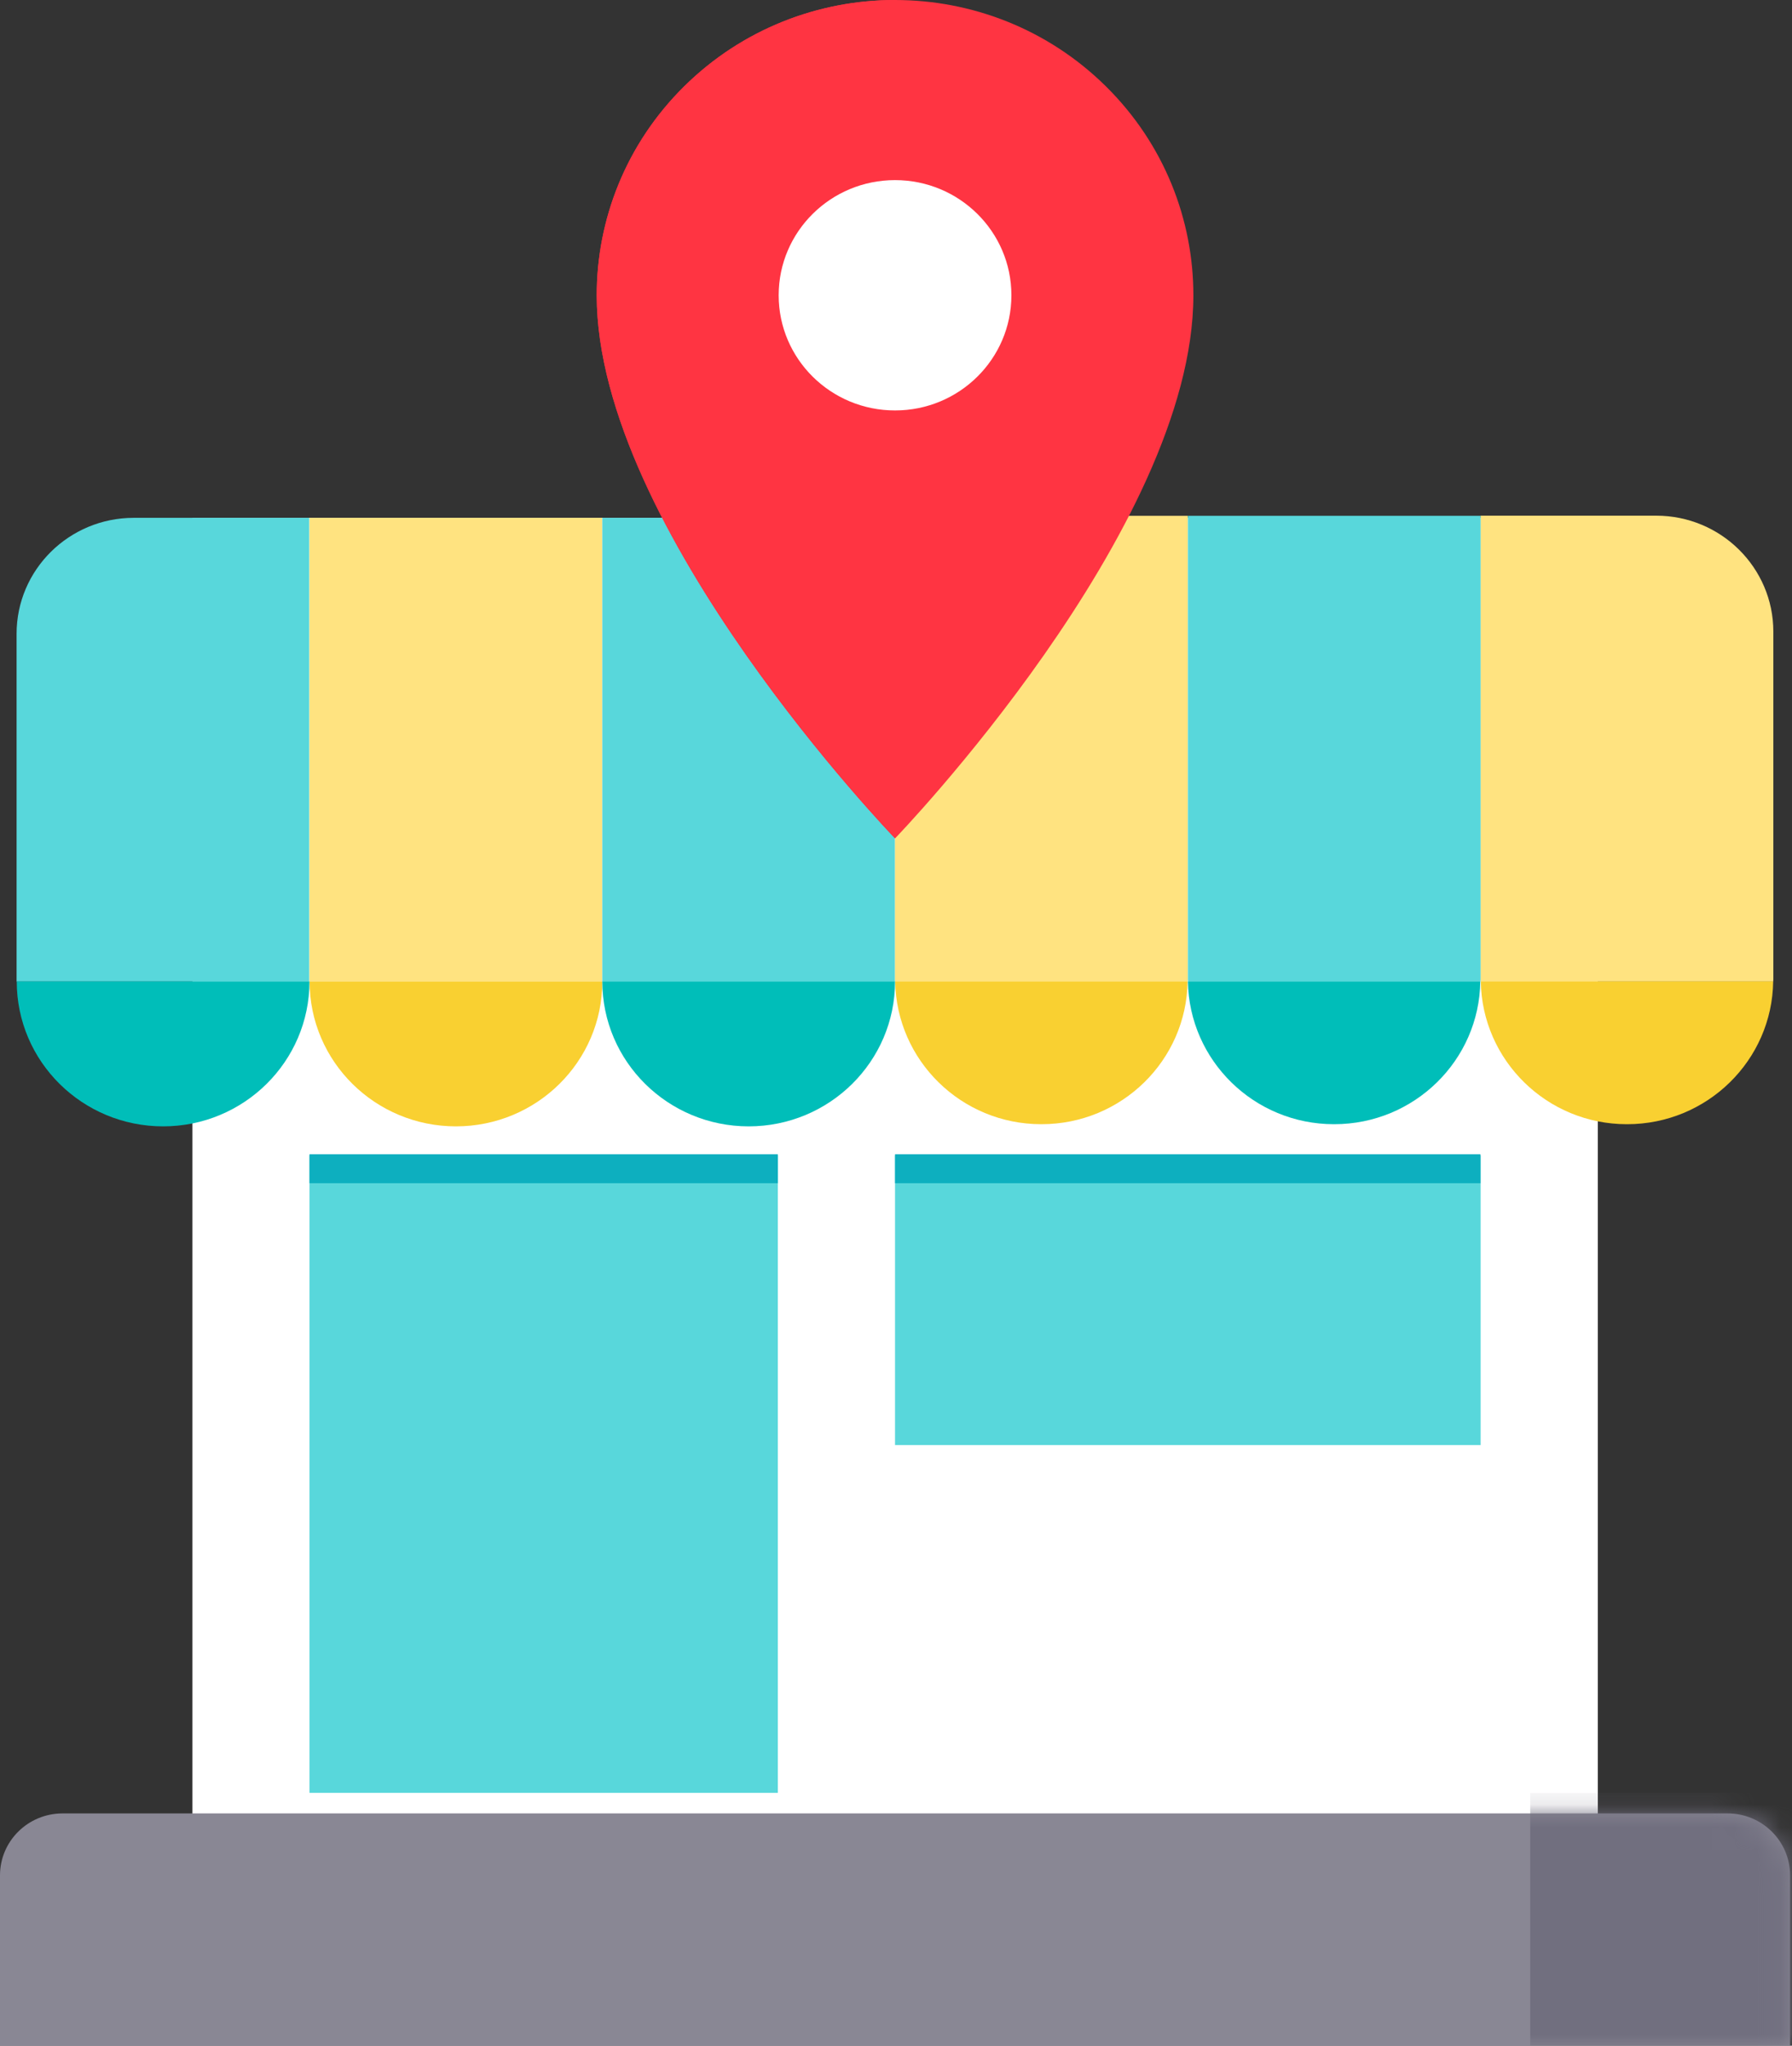
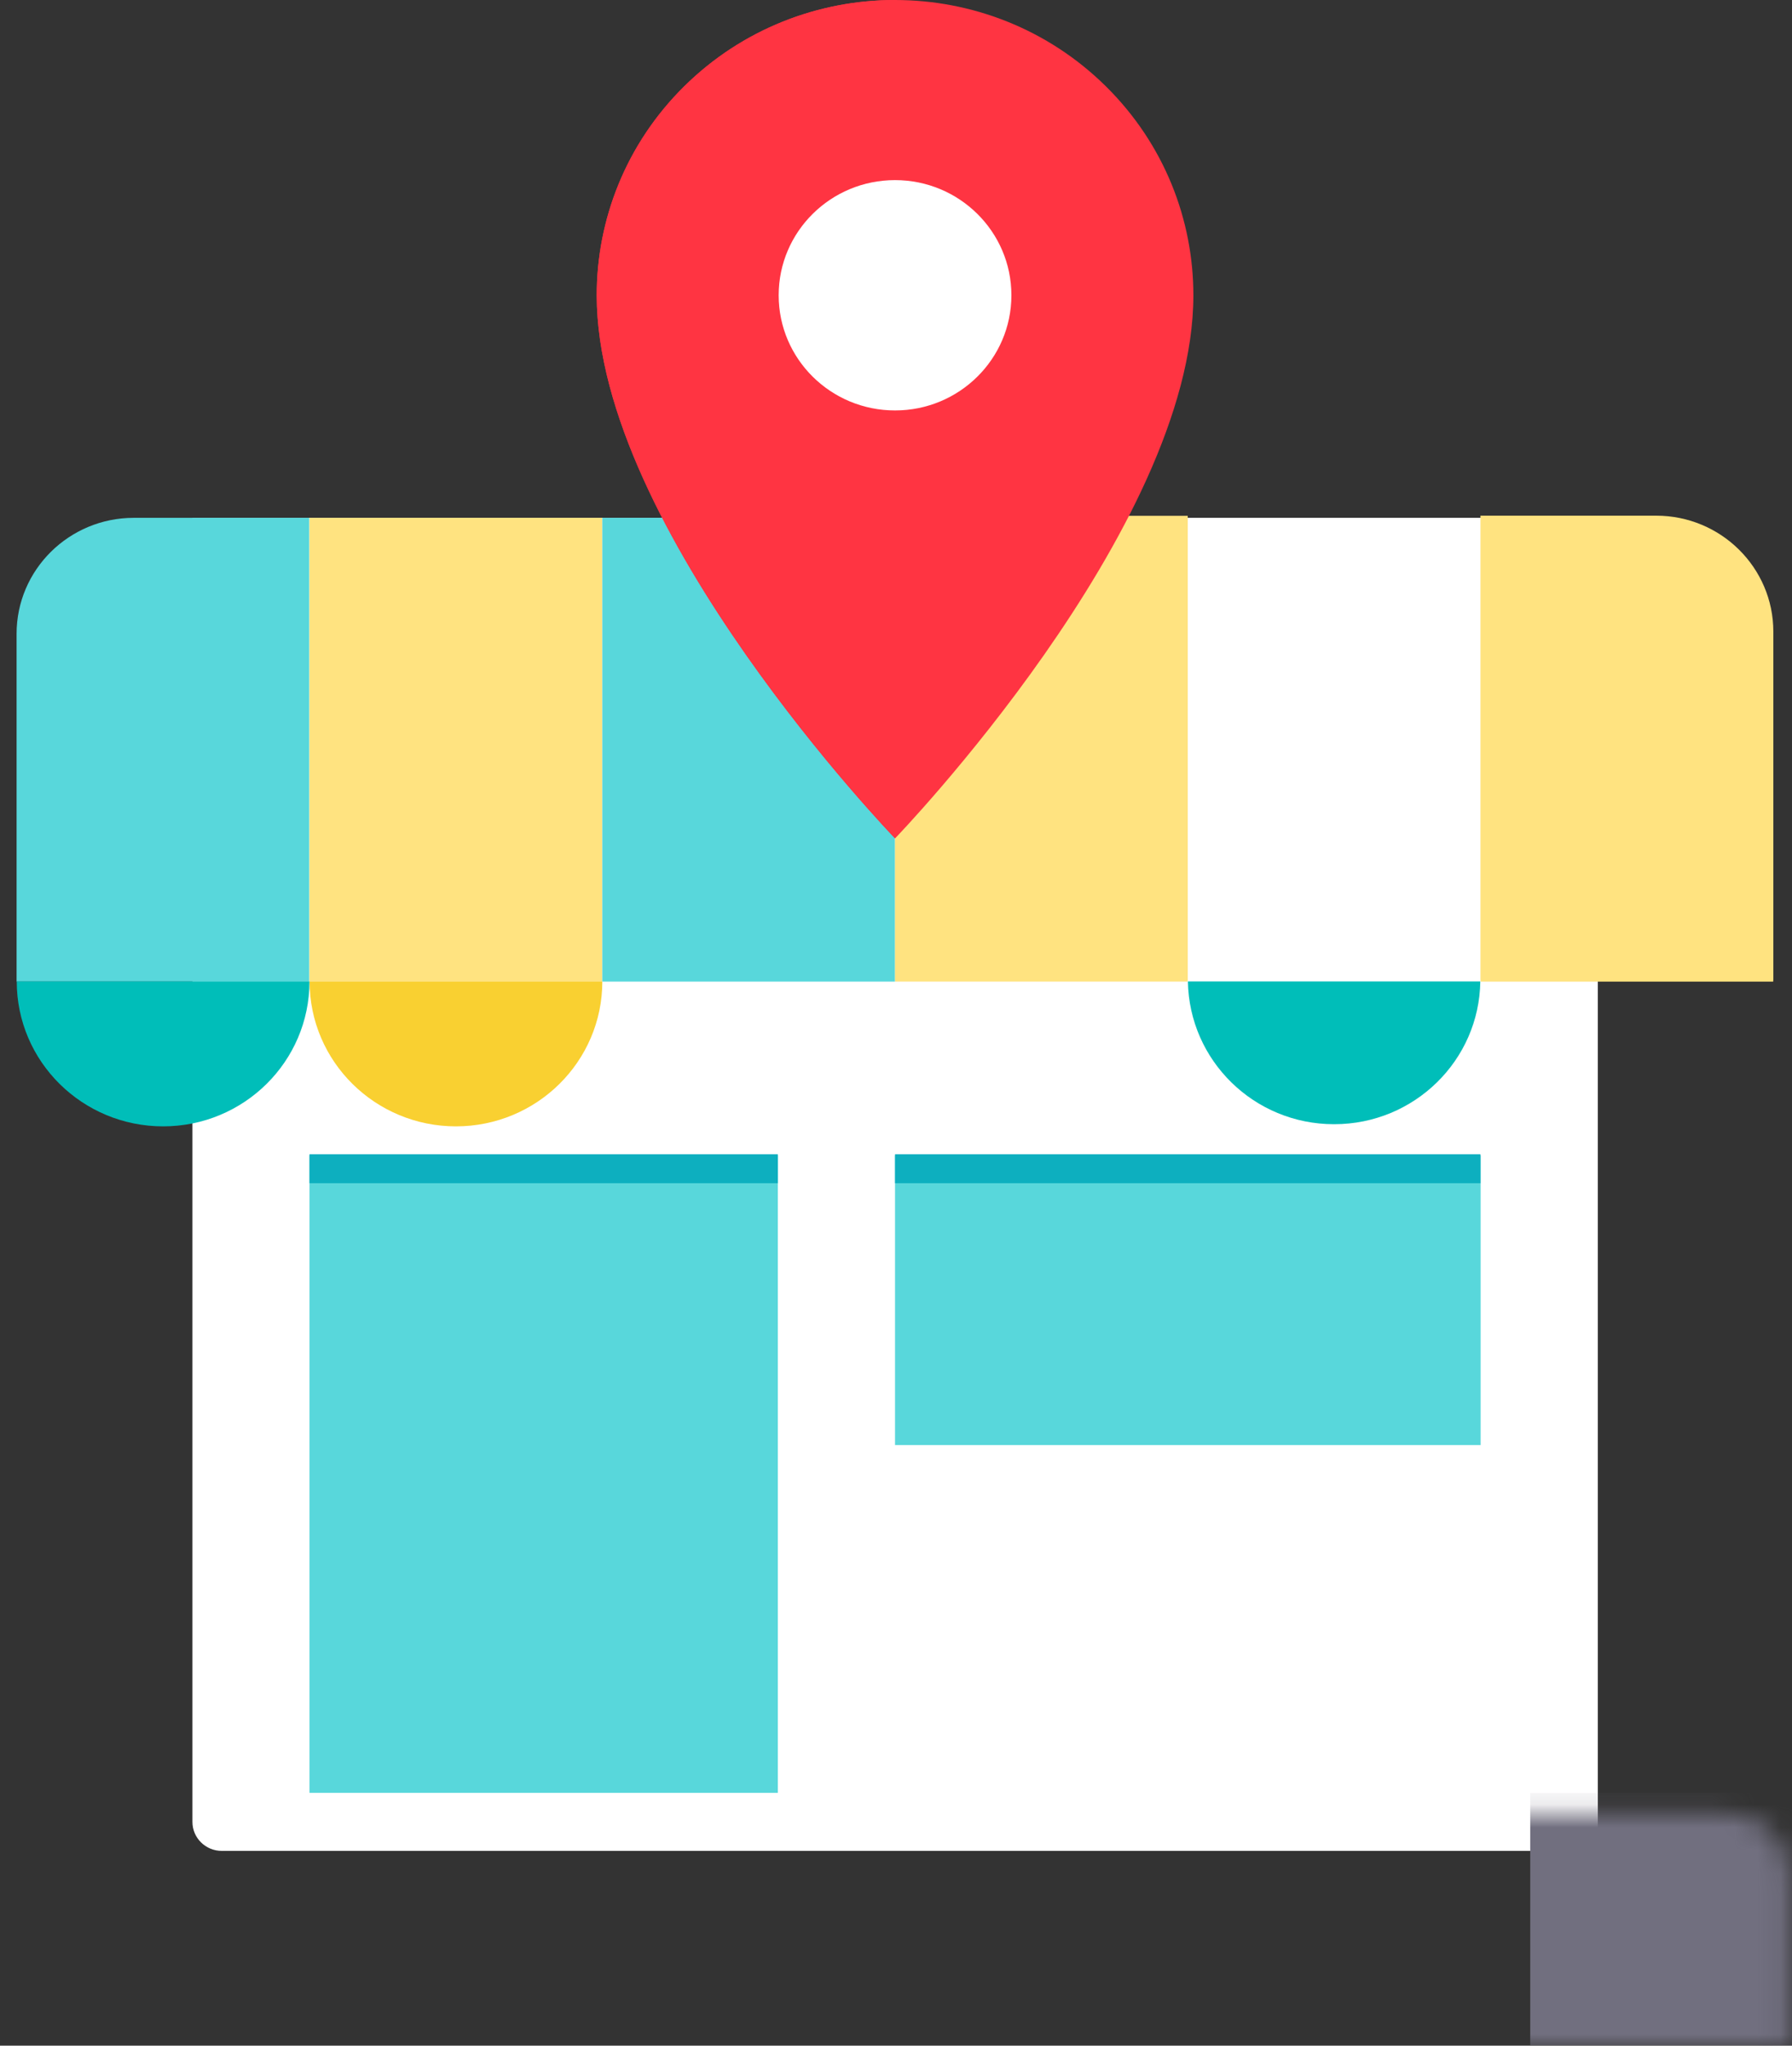
<svg xmlns="http://www.w3.org/2000/svg" width="78" height="89" viewBox="0 0 78 89" fill="none">
  <rect x="0" y="0" width="78" height="89" fill="#333333" stroke="none" />
  <path d="M9.65 80.525H69.548V22.529H8.376V79.265C8.376 79.959 8.948 80.525 9.65 80.525Z" fill="white" />
  <path d="M13.469 22.529H5.822C3.01 22.529 0.722 24.786 0.722 27.575V42.705H13.463V22.536L13.469 22.529Z" fill="#58D7DB" />
  <path d="M26.211 22.529H13.47V42.699H26.211V22.529Z" fill="#FFE380" />
  <path d="M38.958 42.705V42.611V22.529H26.217V42.705H38.958Z" fill="#58D7DB" />
  <path d="M38.965 42.705H51.692C51.692 42.705 51.699 42.645 51.699 42.611V22.441H38.958V42.611C38.958 42.611 38.965 42.672 38.965 42.705Z" fill="#FFE380" />
  <path d="M64.454 42.706H77.181C77.181 42.706 77.188 42.645 77.188 42.611V27.481C77.188 24.699 74.907 22.435 72.088 22.435H64.44V42.605C64.44 42.605 64.447 42.665 64.447 42.699L64.454 42.706Z" fill="#FFE380" />
-   <path d="M51.713 42.705H64.44C64.44 42.705 64.447 42.645 64.447 42.611V22.441H51.706V42.611C51.706 42.611 51.713 42.672 51.713 42.705Z" fill="#58D7DB" />
  <path d="M7.096 49.004C10.617 49.004 13.47 46.182 13.47 42.699H0.729C0.729 46.182 3.582 49.004 7.103 49.004H7.096Z" fill="#00BEB9" />
  <path d="M19.843 49.004C23.364 49.004 26.217 46.182 26.217 42.699H13.476C13.476 46.182 16.329 49.004 19.85 49.004H19.843Z" fill="#F9D031" />
-   <path d="M32.584 49.004C36.105 49.004 38.958 46.182 38.958 42.699H26.217C26.217 46.182 29.07 49.004 32.591 49.004H32.584Z" fill="#00BEB9" />
-   <path d="M45.332 48.91C48.819 48.91 51.645 46.134 51.692 42.699H38.965C39.019 46.134 41.839 48.91 45.325 48.91H45.332Z" fill="#F9D031" />
-   <path d="M70.821 48.91C74.308 48.91 77.134 46.134 77.181 42.699H64.454C64.509 46.134 67.328 48.91 70.814 48.91H70.821Z" fill="#F9D031" />
  <path d="M58.073 48.91C61.56 48.91 64.386 46.134 64.433 42.699H51.706C51.761 46.134 54.58 48.91 58.066 48.91H58.073Z" fill="#00BEB9" />
  <path d="M33.858 50.264H13.47V77.999H33.858V50.264Z" fill="#58D7DB" />
  <path d="M33.858 50.217H13.47V51.477H33.858V50.217Z" fill="#0DAFBF" />
  <path d="M64.447 50.264H38.958V62.868H64.447V50.264Z" fill="#58D7DB" />
  <path d="M64.44 50.217H38.958V51.477H64.44V50.217Z" fill="#0DAFBF" />
-   <path d="M77.916 89H0V81.589C0 80.101 1.219 78.895 2.724 78.895H75.193C76.698 78.895 77.916 80.101 77.916 81.589V89Z" fill="#898794" />
  <mask id="mask0_382_2371" style="mask-type:luminance" maskUnits="userSpaceOnUse" x="0" y="78" width="78" height="11">
    <path d="M77.916 89H0V81.589C0 80.101 1.219 78.895 2.724 78.895H75.193C76.698 78.895 77.916 80.101 77.916 81.589V89Z" fill="white" />
  </mask>
  <g mask="url(#mask0_382_2371)">
    <path d="M83.868 78.005H66.606V93.082H83.868V78.005Z" fill="#716F7F" />
  </g>
  <path d="M51.944 12.847C51.944 23.036 38.959 36.475 38.959 36.475C38.959 36.475 25.973 23.036 25.973 12.847C25.973 9.561 27.239 6.271 29.775 3.762C32.312 1.253 35.637 0 38.959 0C42.28 0 45.605 1.253 48.142 3.762C50.678 6.271 51.944 9.557 51.944 12.847Z" fill="#FF3442" />
  <path d="M38.959 0V36.475C38.959 36.475 25.973 23.036 25.973 12.847C25.973 9.561 27.239 6.271 29.775 3.762C32.312 1.253 35.637 0 38.959 0Z" fill="#FF3442" />
  <path d="M38.958 17.857C41.755 17.857 44.023 15.614 44.023 12.846C44.023 10.079 41.755 7.836 38.958 7.836C36.16 7.836 33.893 10.079 33.893 12.846C33.893 15.614 36.16 17.857 38.958 17.857Z" fill="white" />
</svg>